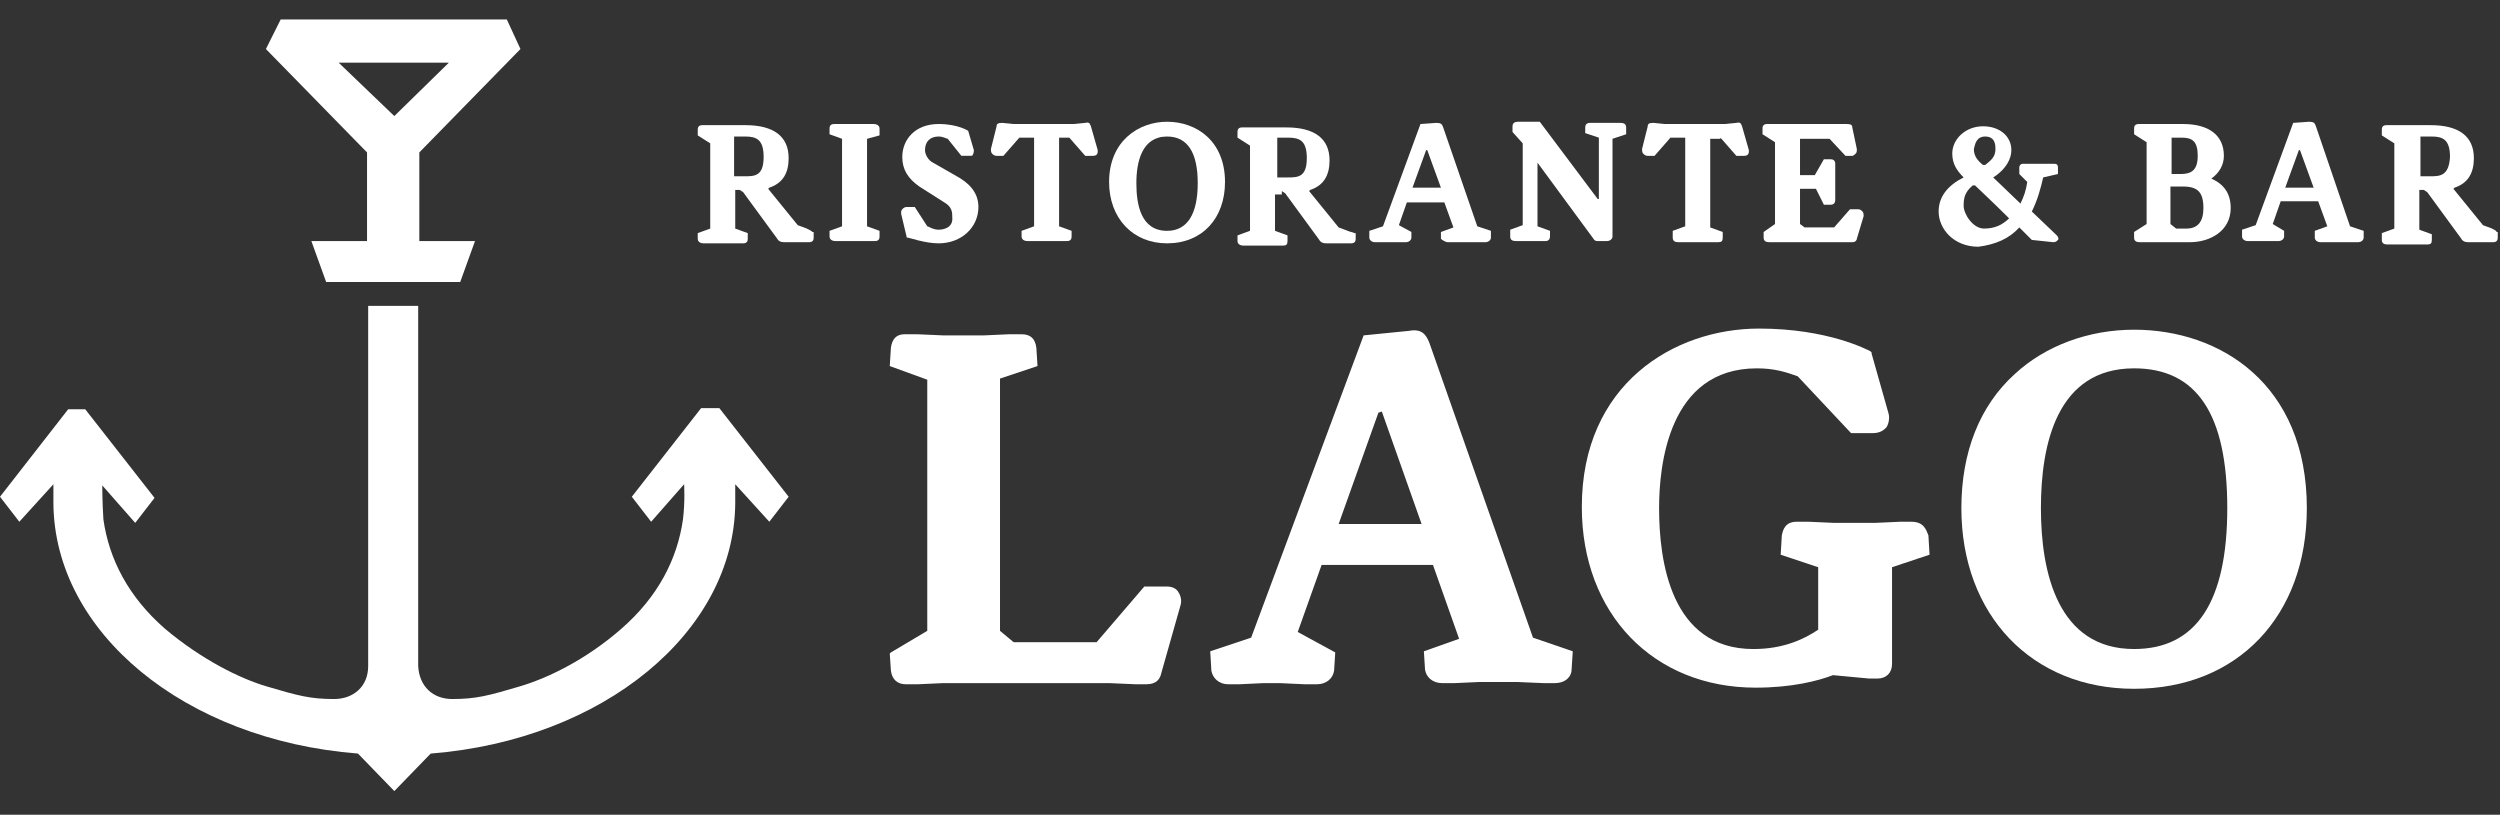
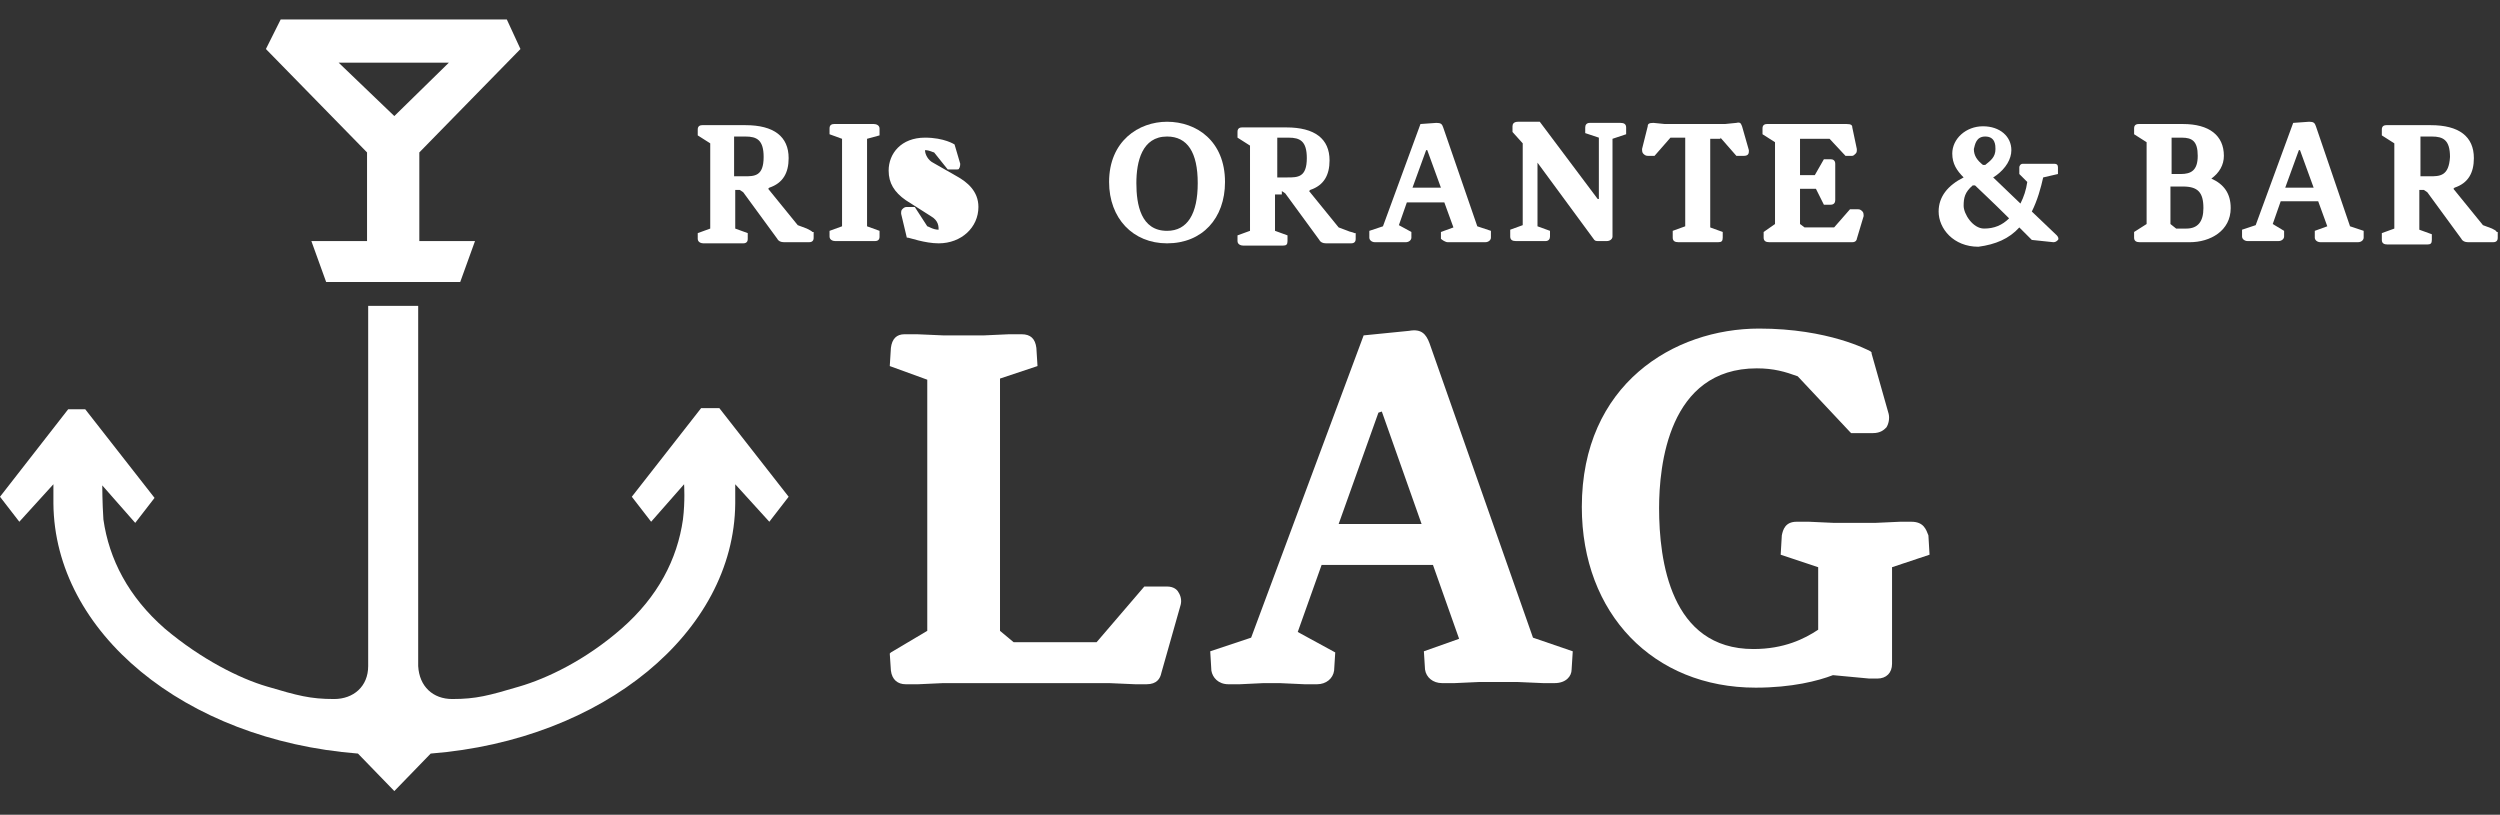
<svg xmlns="http://www.w3.org/2000/svg" version="1.1" id="Ebene_1" x="0px" y="0px" width="595.279px" height="194px" viewBox="0 324.445 595.279 194" enable-background="new 0 324.445 595.279 194" xml:space="preserve">
  <rect x="0" y="324.445" width="595.279" height="194" fill="#333333" stroke="none" />
  <g>
    <path fill="#FFFFFF" d="M277.888,464.103h-5.412l-11.364,13.259h-19.753l-3.246-2.706v-60.069l8.929-2.977l-0.271-4.329   c-0.271-2.165-1.353-3.247-3.518-3.247h-2.977l-5.953,0.271h-9.74l-6.224-0.271h-2.977c-1.894,0-2.977,1.083-3.247,3.247   l-0.271,4.329l8.93,3.247v59.798l-8.659,5.142l-0.271,0.271l0.271,4.059c0.271,2.165,1.624,3.247,3.518,3.247h2.977l5.953-0.271   h39.505l6.224,0.271h2.705c2.436,0,3.247-1.353,3.518-2.706l4.601-16.234c0.271-1.083,0-2.165-0.542-2.977   C280.323,464.915,279.511,464.103,277.888,464.103z" />
    <path fill="#FFFFFF" d="M340.392,406.198c-0.812-2.165-1.895-3.518-4.87-2.976l-10.823,1.082l-26.788,71.975l-9.74,3.247l0.271,4.6   c0.271,1.623,1.623,3.247,4.059,3.247h2.706l5.682-0.271h3.788l5.953,0.271h2.976c2.165,0,3.789-1.353,4.06-3.247l0.271-4.329   l-8.93-4.871l5.683-15.964h26.517l6.224,17.588l-8.388,2.977l0.271,4.329c0.271,1.894,1.894,3.247,4.059,3.247h2.977l5.952-0.271   h8.93l6.224,0.271h2.705c2.706,0,4.059-1.624,4.059-3.247l0.271-4.329l-9.471-3.247L340.392,406.198z M318.745,449.221   l9.471-26.517l0.812-0.271l9.47,26.787H318.745z" />
    <path fill="#FFFFFF" d="M455.118,448.68h-2.706l-5.952,0.271h-9.741l-5.953-0.271h-2.977c-2.705,0-3.246,1.895-3.518,3.247   l-0.271,4.6l8.93,2.977v14.882c-3.247,2.165-8.117,4.601-15.423,4.601c-19.753,0-22.459-21.105-22.459-33.553   c0-10.012,2.165-33.281,23.271-33.281c4.059,0,6.765,0.812,9.741,1.894l12.446,13.258l0.271,0.271h5.142   c1.894,0,2.705-0.812,3.247-1.353c0.541-0.812,0.812-2.165,0.541-3.247l-4.059-14.341v-0.271l-0.271-0.271   c-0.541-0.271-10.011-5.412-26.517-5.412c-20.294,0-42.211,13.259-42.211,42.481c0,25.435,17.047,43.022,41.399,43.022   c8.658,0,14.882-1.623,18.399-2.977l8.658,0.812h1.895c2.164,0,3.518-1.354,3.518-3.518v-23l8.929-2.977l-0.271-4.6   C458.636,450.574,458.095,448.68,455.118,448.68z" />
-     <path fill="#FFFFFF" d="M508.153,402.951c-10.823,0-21.105,3.789-28.411,10.553c-8.388,7.577-12.717,18.67-12.717,31.929   c0,25.435,16.775,43.022,41.128,43.022c24.623,0,41.129-17.317,41.129-43.022C549.281,415.939,528.717,402.951,508.153,402.951z    M508.153,478.985c-18.129,0-22.188-18.13-22.188-33.553c0-15.152,3.788-33.281,22.188-33.281   c14.882,0,22.188,10.823,22.188,33.281C530.34,467.62,523.034,478.985,508.153,478.985z" />
    <path fill="#FFFFFF" d="M192.114,378.87c-0.812-0.271-1.354-0.541-2.165-0.812l-7.035-8.658l0.271-0.271   c3.247-1.083,4.6-3.518,4.6-7.035c0-5.141-3.518-7.847-10.281-7.847h-3.247h-3.788h-2.165h-1.082c-1.083,0-1.083,0.812-1.083,1.083   v1.353l2.977,1.895v20.293l-2.977,1.083v1.353c0,0.812,0.812,1.083,1.354,1.083h2.977h3.246h2.165h1.082   c1.083,0,1.083-0.812,1.083-1.083v-1.353l-2.977-1.083v-9.2h1.082l0.812,0.541l8.118,11.094c0.271,0.542,0.812,0.812,1.623,0.812   h5.142h0.812c1.082,0,1.082-0.812,1.082-1.083v-1.353h-0.271C193.196,379.411,192.655,379.14,192.114,378.87z M177.231,366.423   h-2.435v-9.47h2.706c2.705,0,4.329,0.812,4.329,4.87C181.831,366.423,179.666,366.423,177.231,366.423z" />
    <path fill="#FFFFFF" d="M209.43,356.682v-1.623c0-0.812-0.812-1.083-1.353-1.083h-2.977h-3.247h-2.164h-1.083   c-1.082,0-1.082,0.812-1.082,1.083v1.353l2.977,1.083v20.835l-2.977,1.082v1.353c0,0.812,0.812,1.083,1.354,1.083h2.976h3.247   h2.165h1.082c1.082,0,1.082-0.812,1.082-1.083v-1.353l-2.976-1.082v-20.835L209.43,356.682z" />
-     <path fill="#FFFFFF" d="M223.5,379.14c-1.353,0-2.435-0.812-2.705-0.812l-2.977-4.6h-1.895c-0.541,0-0.812,0.271-1.082,0.541   s-0.271,0.542-0.271,1.083l1.353,5.682h0.271c0.271,0,4.06,1.353,7.306,1.353c5.412,0,9.471-3.788,9.471-8.659   c0-3.788-2.706-5.953-5.141-7.306l-5.683-3.247c-1.082-0.541-1.894-1.894-1.894-2.977c0-2.165,1.353-3.247,3.246-3.247   c1.083,0,1.895,0.541,2.165,0.541l3.247,4.059h1.894c0.542,0,0.812,0,0.812-0.271c0.271-0.271,0.271-1.083,0.271-1.083l-1.354-4.6   l0,0c0,0-2.435-1.624-7.035-1.624c-5.682,0-8.658,3.788-8.658,7.847c0,2.977,1.353,5.141,4.059,7.035l5.953,3.788   c1.894,1.083,1.894,2.436,1.894,3.518C227.018,378.87,224.313,379.14,223.5,379.14z" />
-     <path fill="#FFFFFF" d="M254.617,357.223l3.788,4.329h1.895c0.541,0,0.812-0.271,0.812-0.271c0.271-0.271,0.271-0.541,0.271-1.083   l-1.623-5.682c-0.271-0.541-0.271-1.082-1.354-0.812l-2.706,0.271h-14.341l-2.705-0.271c-1.083,0-1.354,0.271-1.354,0.812   l-1.353,5.412c0,0.271,0,0.812,0.271,1.083s0.541,0.541,1.082,0.541h1.624l3.788-4.329h3.518v21.105l-2.977,1.082v1.353   c0,0.812,0.812,1.083,1.353,1.083h2.977h3.247h2.165h1.082c1.082,0,1.082-0.812,1.082-1.083v-1.353l-2.977-1.082v-21.105H254.617   L254.617,357.223z" />
+     <path fill="#FFFFFF" d="M223.5,379.14c-1.353,0-2.435-0.812-2.705-0.812l-2.977-4.6h-1.895c-0.541,0-0.812,0.271-1.082,0.541   s-0.271,0.542-0.271,1.083l1.353,5.682h0.271c0.271,0,4.06,1.353,7.306,1.353c5.412,0,9.471-3.788,9.471-8.659   c0-3.788-2.706-5.953-5.141-7.306l-5.683-3.247c-1.082-0.541-1.894-1.894-1.894-2.977c1.083,0,1.895,0.541,2.165,0.541l3.247,4.059h1.894c0.542,0,0.812,0,0.812-0.271c0.271-0.271,0.271-1.083,0.271-1.083l-1.354-4.6   l0,0c0,0-2.435-1.624-7.035-1.624c-5.682,0-8.658,3.788-8.658,7.847c0,2.977,1.353,5.141,4.059,7.035l5.953,3.788   c1.894,1.083,1.894,2.436,1.894,3.518C227.018,378.87,224.313,379.14,223.5,379.14z" />
    <path fill="#FFFFFF" d="M277.888,353.435c-6.765,0-13.8,4.6-13.8,14.341c0,8.659,5.682,14.611,13.8,14.611   c8.388,0,13.8-5.953,13.8-14.611C291.688,358.035,284.923,353.435,277.888,353.435z M277.888,379.411   c-6.224,0-7.306-6.223-7.306-11.364s1.353-11.094,7.306-11.094c4.87,0,7.306,3.788,7.306,11.094S282.758,379.411,277.888,379.411z" />
    <path fill="#FFFFFF" d="M305.216,369.94l0.812,0.541l8.118,11.094c0.271,0.542,0.812,0.812,1.623,0.812h5.142h0.812   c1.082,0,1.082-0.812,1.082-1.083v-1.353h-0.271c-0.541-0.271-1.082-0.271-1.623-0.542c-0.812-0.271-1.354-0.541-2.165-0.812   l-7.035-8.659l0.271-0.271c3.247-1.083,4.6-3.518,4.6-7.035c0-5.141-3.518-7.847-10.282-7.847h-3.246h-4.06h-2.164h-1.082   c-1.083,0-1.083,0.812-1.083,1.083v1.353l2.977,1.894v20.293l-2.977,1.083v1.353c0,0.812,0.812,1.082,1.354,1.082h2.976h3.247   h2.165h1.082c0.812,0,1.082-0.271,1.082-1.082v-1.353l-2.976-1.083v-8.659h1.623V369.94z M304.134,357.223h2.706   c2.705,0,4.329,0.812,4.329,4.871c0,4.6-2.165,4.6-4.601,4.6h-2.435V357.223z" />
    <path fill="#FFFFFF" d="M344.721,382.117h2.977h2.977h2.164h0.812c0.812,0,1.353-0.542,1.353-1.083v-1.624l-3.247-1.082   l-8.117-23.541c-0.271-0.812-0.541-1.082-1.624-1.082l-3.788,0.271l-8.929,24.353l-3.247,1.082v1.624   c0,0.541,0.541,1.083,1.353,1.083h2.977h1.354h1.894h1.082c0.812,0,1.354-0.542,1.354-1.083v-1.353l-2.977-1.624l1.894-5.412h8.93   l2.165,5.953l-2.977,1.082v1.624l0,0C343.368,381.575,344.18,382.117,344.721,382.117z M336.333,369.129l3.247-8.93h0.271   l3.247,8.93H336.333z" />
    <path fill="#FFFFFF" d="M379.626,381.575c0.271,0.271,0.541,0.271,1.082,0.271h1.895c0.812,0,1.353-0.542,1.353-1.083v-23.27   l3.247-1.083v-1.624c0-0.812-0.541-1.082-1.353-1.082h-7.306c-0.812,0-1.083,0.541-1.083,1.082v1.353l3.247,1.083v14.611h-0.271   l-13.8-18.399h-5.141c-1.082,0-1.353,0.541-1.353,1.082v1.353l2.435,2.706v19.481l-2.977,1.083v1.624   c0,0.812,0.541,1.083,1.354,1.083h7.035c0.812,0,1.082-0.542,1.082-1.083v-1.353l-2.977-1.082v-15.153L379.626,381.575z" />
    <path fill="#FFFFFF" d="M409.66,357.223l3.788,4.329h1.895c0.541,0,0.812-0.271,0.812-0.271c0.271-0.271,0.271-0.541,0.271-1.083   l-1.623-5.682c-0.271-0.541-0.271-1.082-1.354-0.812l-2.705,0.271h-14.341l-2.706-0.271c-1.082,0-1.353,0.271-1.353,0.812   l-1.354,5.412c0,0.271,0,0.812,0.271,1.083s0.541,0.541,1.083,0.541h1.623l3.788-4.329h3.518v21.105l-2.977,1.082v1.624   c0,0.812,0.541,1.083,1.354,1.083h2.976h3.247h2.165h1.082c0.812,0,1.082-0.271,1.082-1.083v-1.353l-2.976-1.082v-21.105h2.435   V357.223z" />
    <path fill="#FFFFFF" d="M419.943,379.681v1.353c0,0.812,0.541,1.083,1.354,1.083h2.977h13.799h2.165h0.812   c0.812,0,1.083-0.542,1.083-0.812l1.623-5.412c0-0.271,0-0.812-0.271-1.082c-0.271-0.271-0.541-0.542-1.082-0.542h-1.895   l-3.788,4.33h-7.035l-1.082-0.812v-8.388h3.788l1.894,3.788h1.624c0.812,0,1.082-0.542,1.082-1.083v-3.247v-2.165v-2.435v-0.812   c0-0.812-0.541-1.082-1.082-1.082h-1.624l-2.164,3.788h-3.518v-8.659h7.035l3.788,4.059l0,0h1.623c0.271,0,0.541-0.271,0.812-0.541   c0.271-0.271,0.271-0.541,0.271-1.083l-1.083-5.141c0-0.541-0.271-0.812-1.353-0.812h-2.977h-12.718h-2.164h-1.082   c-1.083,0-1.083,0.812-1.083,1.083v1.353l2.977,1.894v19.482L419.943,379.681z" />
    <path fill="#FFFFFF" d="M480.823,378.599l2.977,2.976l0,0l5.142,0.542c0.541,0,0.812-0.271,1.082-0.542   c0.271-0.271,0-0.812-0.271-1.082l-5.953-5.682c1.354-2.706,2.165-5.683,2.706-8.118l3.518-0.812v-1.624   c0-0.542-0.271-0.812-0.812-0.812h-2.165h-2.977h-1.623h-0.812c-0.542,0-0.812,0.542-0.812,0.812v1.624l1.895,1.894   c-0.271,1.894-0.812,3.518-1.624,5.141l-6.493-6.224l0.812-0.541c2.164-1.624,3.518-3.788,3.518-5.953   c0-3.247-2.706-5.682-6.765-5.682s-7.306,2.977-7.306,6.494c0,2.435,1.082,4.059,2.706,5.682c-3.788,1.894-5.953,4.6-5.953,8.118   c0,4.059,3.518,8.388,9.471,8.388C475.142,382.658,478.389,381.305,480.823,378.599z M472.706,356.953   c2.436,0,2.436,2.165,2.436,2.976c0,1.894-1.083,2.706-2.436,3.788l0,0h-0.541c-1.353-1.082-2.165-2.165-2.165-3.788   C470.271,358.847,470.541,356.953,472.706,356.953z M467.566,373.458c0-1.894,0.271-3.247,2.164-4.871h0.541   c0.542,0.541,4.33,4.059,8.118,7.847c-1.624,1.623-3.518,2.435-5.953,2.435C469.73,378.87,467.566,375.352,467.566,373.458z" />
    <path fill="#FFFFFF" d="M508.153,379.681v1.353c0,0.812,0.541,1.083,1.353,1.083h2.977h4.871h2.164h1.895   c4.87,0,9.741-2.706,9.741-8.118c0-3.518-1.624-5.682-4.601-7.035c1.895-1.353,2.977-3.247,2.977-5.412   c0-4.871-3.518-7.576-9.741-7.576h-2.705h-4.601h-2.164h-1.083c-1.082,0-1.082,0.812-1.082,1.083v1.353l2.977,1.894v19.482   L508.153,379.681z M517.082,357.223h2.435c2.436,0,3.788,0.812,3.788,4.329s-1.623,4.33-4.059,4.33h-2.164V357.223L517.082,357.223   z M517.082,368.858h2.705c3.518,0,4.871,1.353,4.871,5.141c0,3.247-1.354,4.871-4.059,4.871h-2.436l-1.354-1.083v-8.929H517.082z" />
    <path fill="#FFFFFF" d="M551.446,354.517c-0.271-0.812-0.541-1.082-1.623-1.082l-3.788,0.271l-8.93,24.352l-3.247,1.083v1.624   c0,0.541,0.541,1.083,1.354,1.083h2.977h1.353h1.894h1.083c0.812,0,1.353-0.542,1.353-1.083v-1.353l-2.706-1.624l1.895-5.412h8.929   l2.165,5.953l-2.977,1.082v1.624c0,0.541,0.541,1.083,1.353,1.083h2.977h2.977h2.165h0.812c0.812,0,1.353-0.542,1.353-1.083v-1.624   l-3.247-1.082L551.446,354.517z M544.14,369.129l3.247-8.93h0.271l3.247,8.93H544.14z" />
    <path fill="#FFFFFF" d="M593.386,378.87c-0.812-0.271-1.353-0.541-2.165-0.812l-7.035-8.658l0.271-0.271   c3.247-1.083,4.601-3.518,4.601-7.035c0-5.141-3.518-7.847-10.282-7.847h-3.247h-4.059h-2.165h-1.082   c-1.082,0-1.082,0.812-1.082,1.083v1.353l2.976,1.895v20.293l-2.976,1.083v1.623c0,0.812,0.541,1.083,1.353,1.083h2.977h3.247   h2.164h1.083c0.812,0,1.082-0.271,1.082-1.083v-1.353l-2.977-1.083v-9.47h1.082l0.812,0.541l8.117,11.094   c0.271,0.542,0.812,0.812,1.623,0.812h5.142h0.812c1.082,0,1.082-0.812,1.082-1.083v-1.353h-0.271   C594.468,379.411,593.927,379.14,593.386,378.87z M578.504,366.423h-2.165v-9.47h2.706c2.706,0,4.329,0.812,4.329,4.87   C583.104,366.423,580.939,366.423,578.504,366.423z" />
    <path fill="#FFFFFF" d="M166.949,421.621l-16.506,21.105l4.6,5.953l7.847-8.929c0,0,0.271,4.059-0.271,8.388   c-1.353,9.471-5.952,18.399-14.611,25.976c-8.658,7.576-17.858,11.906-24.353,13.8c-7.306,2.165-10.281,2.977-15.964,2.977   c-4.6,0-7.847-2.977-8.117-7.847v-85.775H87.668v85.775c0,4.87-3.518,7.847-8.117,7.847c-5.683,0-8.658-0.812-15.964-2.977   c-6.494-1.894-15.694-6.494-24.353-13.8c-8.659-7.576-13.259-16.505-14.611-25.976c-0.271-4.059-0.271-8.117-0.271-8.117   l7.847,8.929l4.6-5.953l-16.506-21.104h-4.059L0,442.727l4.6,5.953l8.117-8.929c0,0,0,1.894,0,4.6   c0.271,30.575,31.117,56.281,72.517,59.528l8.658,8.929l8.659-8.929c41.128-3.247,72.245-28.953,72.516-59.528c0-2.706,0-4.6,0-4.6   l8.117,8.929l4.6-5.953l-16.505-21.105H166.949z" />
    <path fill="#FFFFFF" d="M123.927,336.118l-3.247-7.035H66.833l-3.517,7.035l24.081,24.623v21.105H74.14l0,0l3.518,9.741l0,0h31.928   l0,0l3.518-9.741l0,0H99.845v-21.105L123.927,336.118z M93.892,352.082l-13.259-12.717h26.247L93.892,352.082z" />
  </g>
</svg>